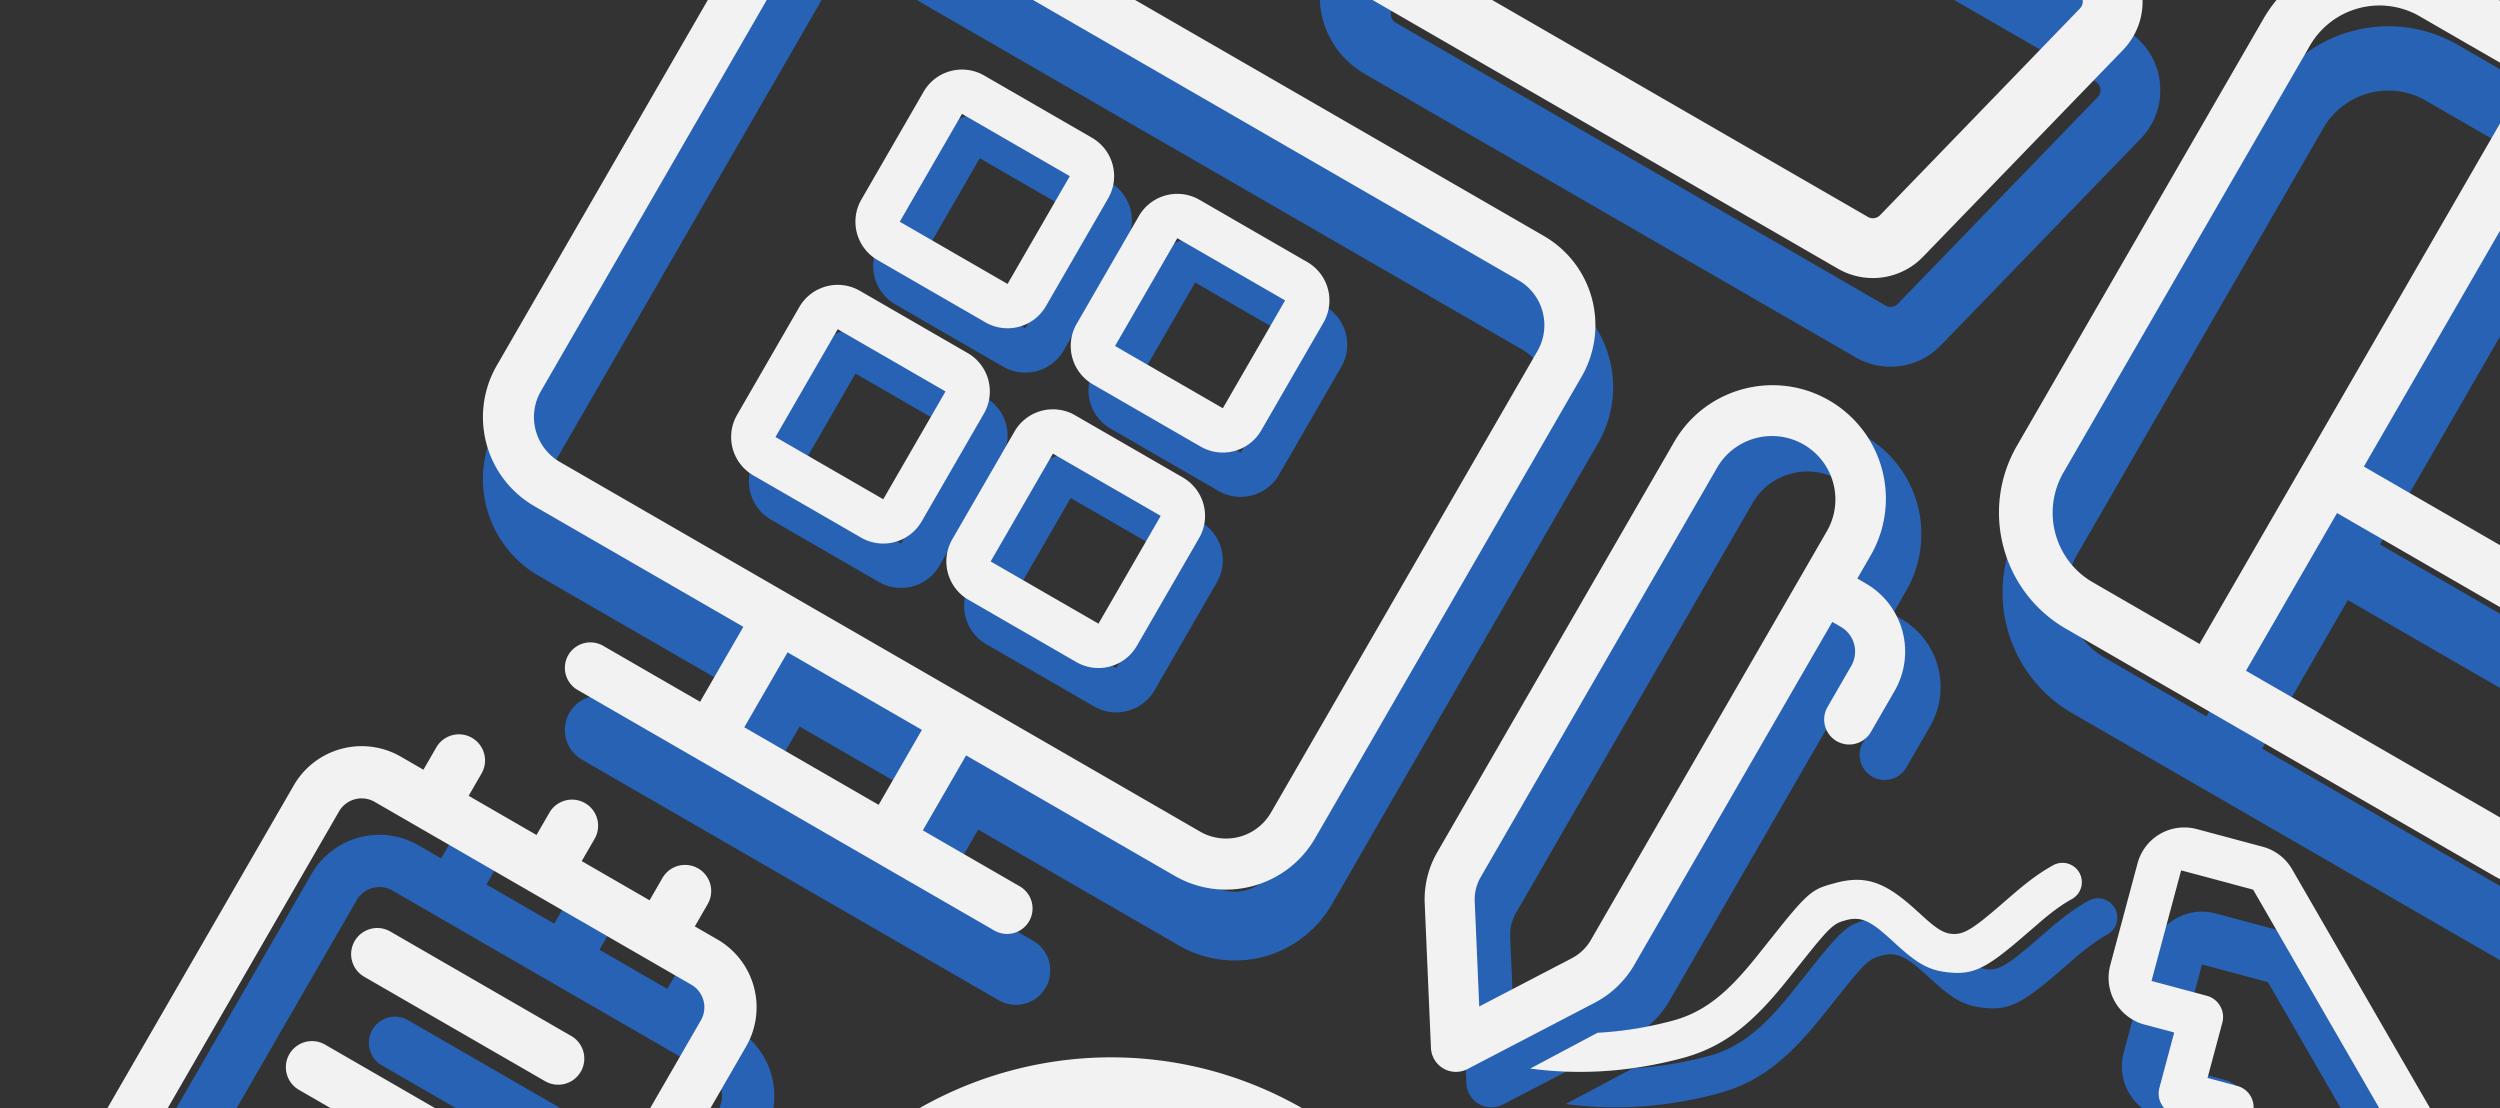
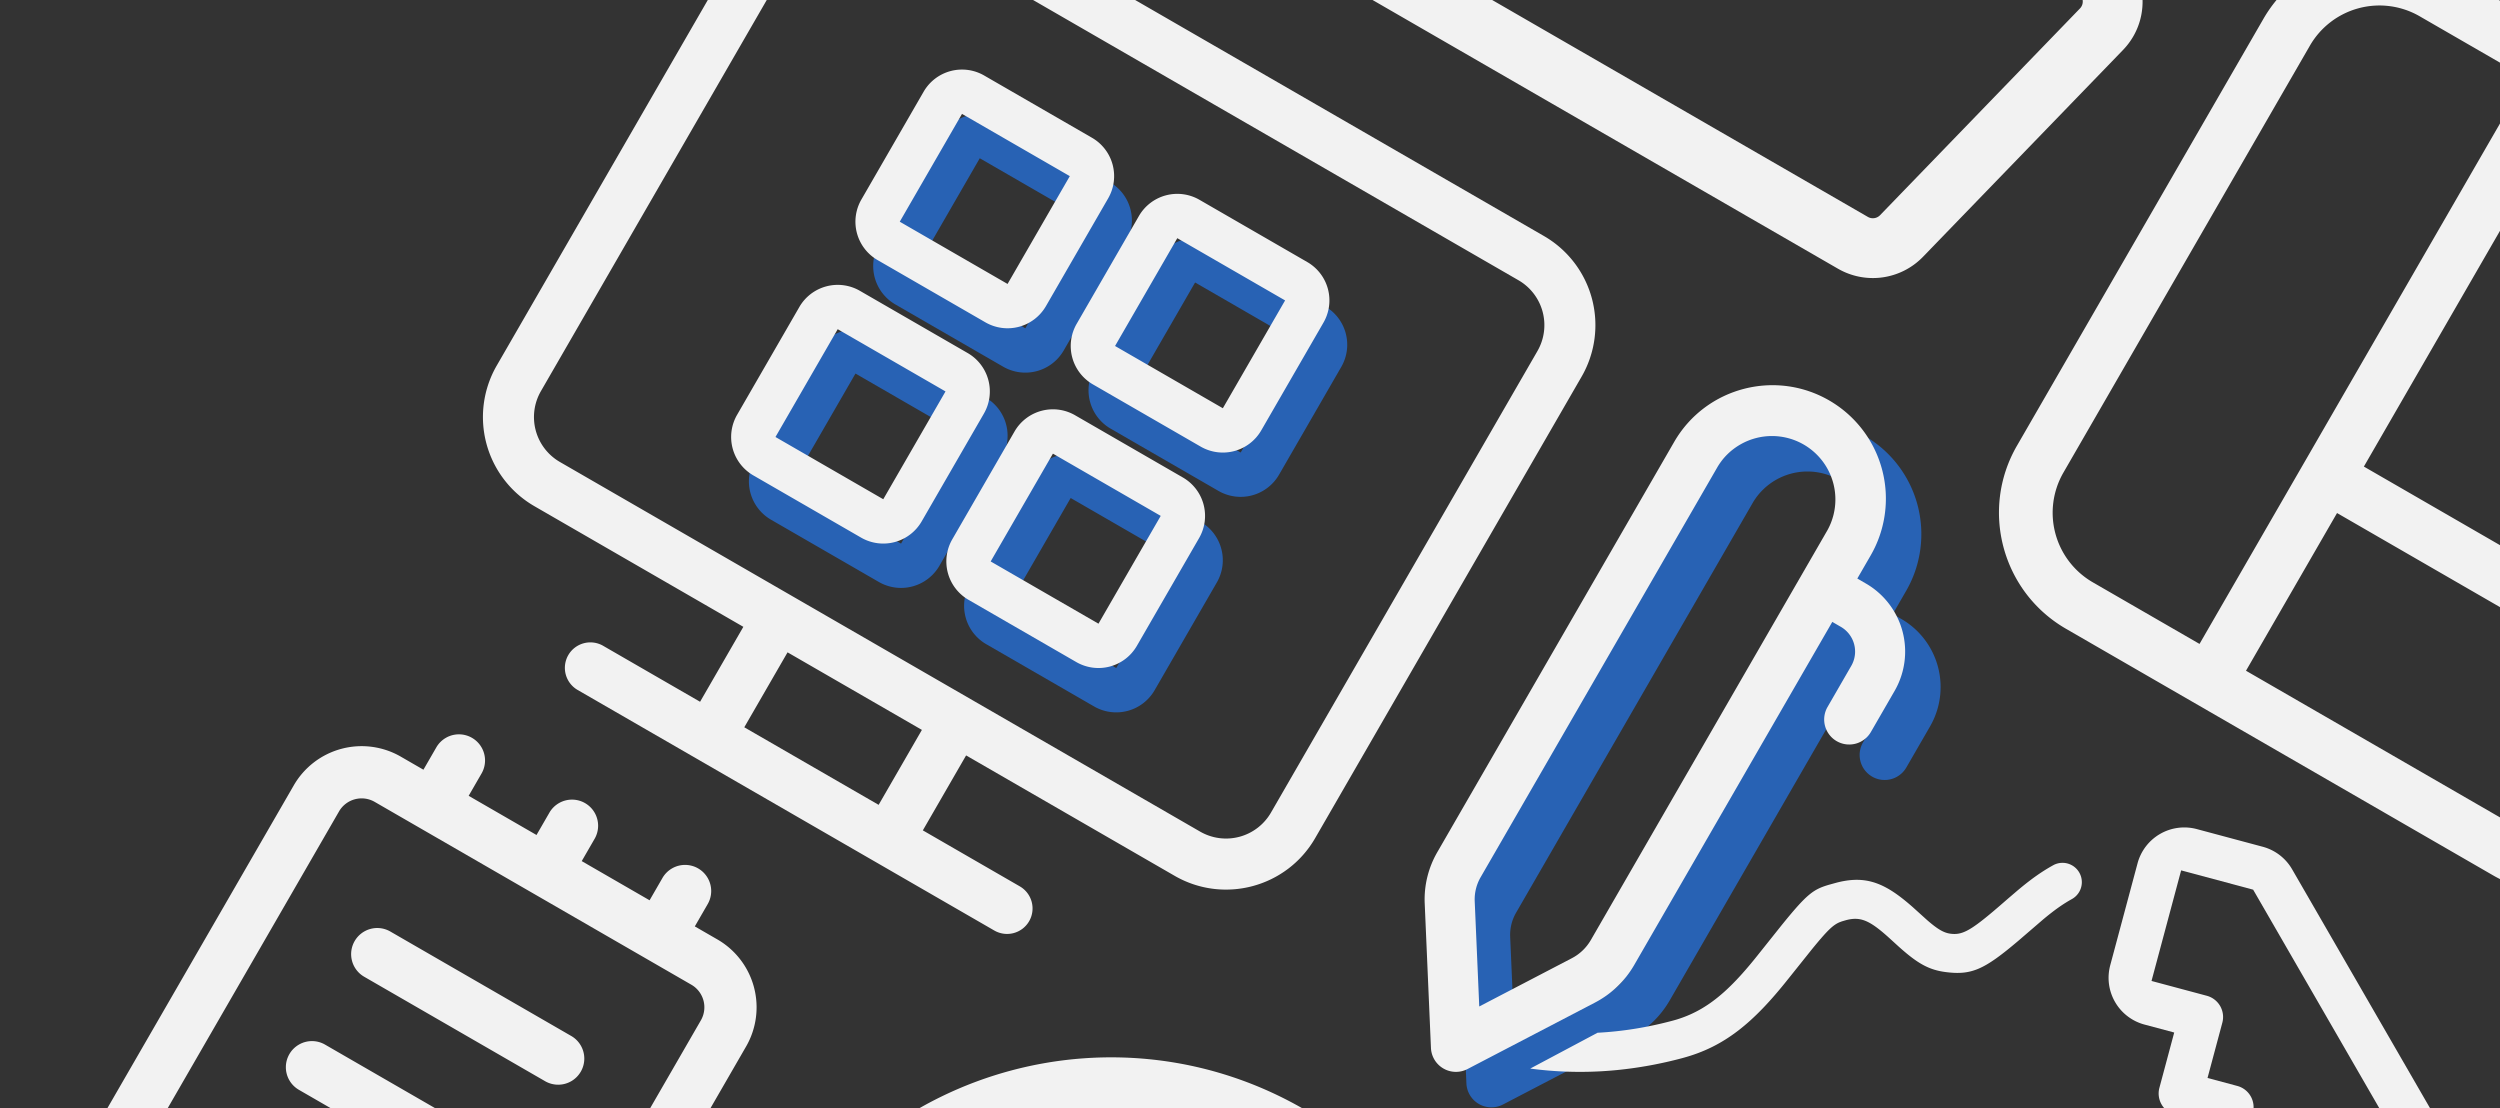
<svg xmlns="http://www.w3.org/2000/svg" xmlns:xlink="http://www.w3.org/1999/xlink" width="282" height="125" fill="none">
  <rect width="100%" height="100%" fill="#333333" stroke="none" />
  <g clip-path="url(#a)">
    <g fill="#2862b4">
-       <path d="M193.229 118.971c1.936-.605 3.6-1.594 5.282-3.106 1.221-1.099 2.453-2.474 3.805-4.178l2.614-3.277c2.875-3.552 3.583-4.086 5.399-4.615l.757-.209c3.427-.918 5.608.02 8.73 2.79l1.564 1.412c1.204 1.046 1.886 1.436 2.638 1.534 1.245.162 2.143-.265 4.804-2.509l.024-.02.684-.584.985-.855 1.142-.977.056-.047.166-.137c1.34-1.104 2.452-1.891 3.713-2.591a2.18 2.18 0 1 1 2.117 3.813c-1.034.574-1.99 1.257-3.208 2.269l-2.834 2.438c-3.846 3.259-5.274 3.906-8.21 3.525-1.837-.239-3.078-.944-4.937-2.565l-.064-.056-.287-.254-.775-.707-.472-.427-.028-.025c-2.046-1.816-3.066-2.238-4.649-1.822l-.03.008-.443.13-.216.079-.059.024c-.753.321-1.402.949-3.155 3.1l-.019.024-2.59 3.241-.008.009c-3.916 4.936-7.182 7.668-11.924 8.939a46 46 0 0 1-7.362 1.353q-.84.083-1.679.133l-.33.019q-3.93.204-7.821-.315l7.594-4.041q4.202-.219 8.469-1.362.282-.075.557-.161" />
      <g fill-rule="evenodd">
        <path d="M210.606 49.332c-6.139-3.753-14.163-1.711-17.761 4.52l-26.723 46.284a10.64 10.64 0 0 0-1.415 5.775l.704 16.296a2.82 2.82 0 0 0 1.409 2.323 2.82 2.82 0 0 0 2.716.058l14.378-7.496a10.96 10.96 0 0 0 4.424-4.238l22.345-38.703.96.555a3.223 3.223 0 0 1 1.18 4.404l-2.677 4.638a2.822 2.822 0 1 0 4.889 2.823l2.678-4.638a8.87 8.87 0 0 0-3.247-12.116l-.96-.555 1.507-2.61a12.8 12.8 0 0 0-4.407-17.319zm-12.872 7.343a7.154 7.154 0 0 1 12.39 7.153l-26.675 46.203a5.3 5.3 0 0 1-2.145 2.055l-10.444 5.445-.512-11.863a5 5 0 0 1 .663-2.709zm-94.237-26.663 12.16 7.021 7.021-12.161-12.16-7.021zm9.66 11.351a5 5 0 0 0 6.83-1.83l7.021-12.161a5 5 0 0 0-1.83-6.83l-12.16-7.021a5 5 0 0 0-6.831 1.83l-7.02 12.161a5 5 0 0 0 1.83 6.83z" />
        <use xlink:href="#b" />
        <path d="m89.477 54.297 12.16 7.021 7.021-12.16-12.16-7.021zm9.66 11.351a5 5 0 0 0 6.83-1.83l7.021-12.16a5 5 0 0 0-1.83-6.83l-12.16-7.021a5 5 0 0 0-6.83 1.83l-7.021 12.16a5 5 0 0 0 1.83 6.83zm14.614 2.687 12.16 7.021 7.021-12.16-12.16-7.021-7.021 12.161zm9.66 11.351a5 5 0 0 0 6.83-1.83l7.021-12.16a5 5 0 0 0-1.83-6.83l-12.16-7.021a5 5 0 0 0-6.831 1.83l-7.02 12.161a5 5 0 0 0 1.83 6.83z" />
      </g>
-       <path d="m238.893 2.864 1.691-2.929a10.12 10.12 0 0 0-3.703-13.823l-22.3-12.875-4.821-13.066a10.12 10.12 0 0 0-4.434-5.26l-15.406-8.895a10.12 10.12 0 0 0-13.822 3.701L150.223-5.501a10.12 10.12 0 0 0 3.702 13.826l.102.059.048.028 55.249 31.898a7.87 7.87 0 0 0 9.593-1.345l22.553-23.322c3.559-3.681 2.712-9.727-1.723-12.287zm-52.347-51.005 15.407 8.895a3.38 3.38 0 0 1 1.478 1.753l5.243 14.209a3.38 3.38 0 0 0 1.478 1.753l23.355 13.484a3.37 3.37 0 0 1 1.235 4.608L233.051-.51l-47.035-27.156a10.12 10.12 0 0 0-12.335 1.73l-9.593 9.923 17.851-30.896a3.373 3.373 0 0 1 4.607-1.234zm-8.015 26.896a3.37 3.37 0 0 1 4.112-.577L236.374 9.2c.633.366.755 1.229.246 1.755l-22.552 23.322c-.359.371-.924.45-1.371.192L157.448 2.57a1.125 1.125 0 0 1-.246-1.755zm77.264 32.069c4.339-7.516 13.95-10.092 21.467-5.752l48.156 27.803a15.72 15.72 0 0 1 5.752 21.467l-27.803 48.156a15.72 15.72 0 0 1-21.467 5.752l-48.156-27.803a15.72 15.72 0 0 1-5.752-21.467zm17.84.529a8.46 8.46 0 0 0-11.559 3.097l-27.803 48.156a8.46 8.46 0 0 0 3.098 11.559l11.515 6.648 36.265-62.812zm17.797 10.275L268.464 61.41l37.688 21.759 18.736-32.453a8.46 8.46 0 0 0-3.097-11.559zm11.093 67.821L264.838 67.69l-9.671 16.75 30.36 17.528a8.463 8.463 0 0 0 11.559-3.098l5.439-9.422zM42.004 116.154a2.946 2.946 0 0 1 4.024-1.079l20.408 11.783a2.945 2.945 0 1 1-2.946 5.102l-20.408-11.782a2.945 2.945 0 0 1-1.078-4.024m-3.34 11.677a2.945 2.945 0 1 0-2.946 5.102l20.408 11.783a2.946 2.946 0 0 0 2.946-5.103zm-11.388 13.833a2.945 2.945 0 0 1 4.024-1.078l7.653 4.418a2.945 2.945 0 1 1-2.946 5.102l-7.653-4.418a2.945 2.945 0 0 1-1.078-4.024m29.062-44.446a2.946 2.946 0 0 0-5.102-2.946l-1.473 2.551-2.551-1.473a8.84 8.84 0 0 0-12.072 3.235L8.628 144.504a8.84 8.84 0 0 0 3.235 12.072l23.526 13.582a8.83 8.83 0 0 0 6.333.974l18.64-4.135a8.84 8.84 0 0 0 5.739-4.209l20.06-34.746a8.84 8.84 0 0 0-3.235-12.071l-2.551-1.473 1.473-2.551a2.946 2.946 0 0 0-5.102-2.946l-1.473 2.551-7.653-4.419 1.473-2.551a2.945 2.945 0 1 0-5.102-2.945l-1.473 2.551-7.653-4.419zm-12.072 3.235 35.714 20.62a2.944 2.944 0 0 1 1.078 4.023L61.911 158.26l-10.204-5.891a7.364 7.364 0 0 0-10.06 2.695l-5.155 8.929-21.684-12.519a2.945 2.945 0 0 1-1.078-4.024l26.511-45.919a2.945 2.945 0 0 1 4.024-1.078zm-1.471 64.407 3.955-6.85a1.47 1.47 0 0 1 2.012-.539l7.588 4.381zm54.75 45.621c20.814 12.017 47.429 4.886 59.446-15.928s4.885-47.43-15.929-59.447-47.429-4.885-59.446 15.929-4.886 47.429 15.929 59.446m40.409-69.991c2.777 1.604 4.672 6.101 3.962 13.869-.253 2.761-.829 5.778-1.728 8.957l-23.119-13.348c2.304-2.368 4.629-4.375 6.893-5.974 6.373-4.5 11.215-5.107 13.992-3.504m-17.578-1.575c-2.965 2.094-5.951 4.743-8.845 7.856l-10.884-6.284a37.43 37.43 0 0 1 24.627-4.523 37.6 37.6 0 0 0-4.898 2.951m-12.949 12.665c-2.464 3.137-4.813 6.604-6.967 10.334s-3.982 7.499-5.466 11.201l-12.372-7.143a37.2 37.2 0 0 1 4.379-11.829 37.2 37.2 0 0 1 8.055-9.706l12.372 7.143zm-14.546 27.494c-1.249 4.063-2.05 7.973-2.381 11.588a37.6 37.6 0 0 0-.107 5.717 37.43 37.43 0 0 1-8.396-23.589zm5.538 3.198 23.119 13.347c-2.304 2.368-4.629 4.376-6.893 5.975-6.373 4.499-11.215 5.107-13.992 3.503s-4.672-6.1-3.962-13.869c.253-2.76.829-5.777 1.728-8.956m27.317 8.593-25.299-14.607c1.417-3.662 3.22-7.448 5.407-11.235s4.564-7.242 7.027-10.3l25.299 14.606c-1.417 3.662-3.22 7.449-5.407 11.236s-4.564 7.242-7.027 10.3m1.34 7.952 10.884 6.284a37.43 37.43 0 0 1-24.627 4.523 37.6 37.6 0 0 0 4.898-2.952c2.965-2.093 5.951-4.743 8.845-7.855m16.476 2.334-12.372-7.143c2.464-3.138 4.813-6.604 6.967-10.335s3.982-7.498 5.467-11.201l12.372 7.143a37.2 37.2 0 0 1-4.379 11.829 37.2 37.2 0 0 1-8.055 9.707m4.662-51.943a37.44 37.44 0 0 1 8.397 23.589l-10.885-6.284c1.249-4.062 2.05-7.973 2.381-11.588a37.6 37.6 0 0 0 .107-5.717M103.44-8.937a12.61 12.61 0 0 0-17.219 4.614l-30.06 52.064a12.61 12.61 0 0 0 4.614 17.22l22.707 13.11-3.881 6.722-10.07-5.814a3.88 3.88 0 0 0-5.297 1.418 3.88 3.88 0 0 0 1.421 5.296l47.001 27.135a3.88 3.88 0 0 0 5.297-1.417 3.88 3.88 0 0 0-1.421-5.296L106.46 100.3l3.881-6.722 22.654 13.079a12.61 12.61 0 0 0 17.219-4.614l30.06-52.065a12.61 12.61 0 0 0-4.614-17.22zm.182 98.636-3.881 6.722-13.422-7.749L90.2 81.95zM92.939-.445a4.85 4.85 0 0 1 6.623-1.775l72.219 41.695a4.85 4.85 0 0 1 1.775 6.623l-30.06 52.064a4.85 4.85 0 0 1-6.623 1.775L64.654 58.242a4.85 4.85 0 0 1-1.775-6.623zm183.39 166.057a5.96 5.96 0 0 0 4.212 7.295 5.96 5.96 0 0 0 7.296-4.212 5.96 5.96 0 0 0-4.212-7.295 5.96 5.96 0 0 0-7.296 4.212m-29.125-29.388 2.877.771-1.542 5.754a2.98 2.98 0 0 0 2.106 3.647l5.753 1.542-1.541 5.753a23.83 23.83 0 0 0 16.847 29.181 23.83 23.83 0 0 0 29.181-16.847 23.83 23.83 0 0 0-16.847-29.181 23.8 23.8 0 0 0-6.756-.81l-16.297-28.228a5.96 5.96 0 0 0-3.617-2.775l-7.439-1.993a5.956 5.956 0 0 0-7.295 4.212l-3.083 11.507a5.956 5.956 0 0 0 4.212 7.295l2.877.771-1.542 5.753a2.98 2.98 0 0 0 2.106 3.648m35.292 6.373c9.533 2.555 15.19 12.353 12.636 21.886s-12.353 15.19-21.886 12.636-15.19-12.353-12.636-21.886l2.313-8.63a2.98 2.98 0 0 0-2.106-3.648l-5.754-1.542 1.542-5.753a2.98 2.98 0 0 0-2.106-3.648l-2.877-.771 1.542-5.753a2.98 2.98 0 0 0-2.106-3.648l-5.754-1.542 3.084-11.507 7.438 1.994 17.223 29.83a2.98 2.98 0 0 0 2.9 1.471 17.8 17.8 0 0 1 6.547.511" />
    </g>
    <g fill="#f2f2f2">
      <path d="m236.893-7.136 1.691-2.929a10.12 10.12 0 0 0-3.703-13.823l-22.3-12.875-4.821-13.066a10.12 10.12 0 0 0-4.434-5.26l-15.406-8.895a10.12 10.12 0 0 0-13.822 3.701l-25.875 44.782a10.12 10.12 0 0 0 3.702 13.826l.102.059.048.028 55.249 31.898a7.87 7.87 0 0 0 9.593-1.345L239.47 5.644c3.559-3.681 2.712-9.727-1.723-12.287zm-52.347-51.005 15.407 8.895a3.38 3.38 0 0 1 1.478 1.753l5.243 14.209a3.38 3.38 0 0 0 1.478 1.753l23.355 13.484a3.37 3.37 0 0 1 1.235 4.608l-1.691 2.929-47.035-27.156a10.12 10.12 0 0 0-12.335 1.73l-9.593 9.923 17.851-30.896a3.373 3.373 0 0 1 4.607-1.234zm-8.015 26.896a3.37 3.37 0 0 1 4.112-.577L234.374-.801c.633.366.755 1.229.246 1.755l-22.552 23.322c-.359.371-.924.45-1.371.192L155.448-7.43a1.125 1.125 0 0 1-.246-1.755zM40.004 106.154a2.946 2.946 0 0 1 4.024-1.079l20.408 11.783a2.945 2.945 0 1 1-2.946 5.102l-20.408-11.782a2.945 2.945 0 0 1-1.078-4.024m-3.34 11.677a2.945 2.945 0 1 0-2.946 5.102l20.408 11.783a2.946 2.946 0 0 0 2.946-5.103zm-11.388 13.833a2.945 2.945 0 0 1 4.024-1.078l7.653 4.418a2.945 2.945 0 1 1-2.946 5.102l-7.653-4.418a2.945 2.945 0 0 1-1.078-4.024m29.062-44.446a2.946 2.946 0 0 0-5.102-2.946l-1.473 2.551-2.551-1.473a8.84 8.84 0 0 0-12.072 3.235L6.628 134.504a8.84 8.84 0 0 0 3.235 12.072l23.526 13.582a8.83 8.83 0 0 0 6.333.974l18.64-4.135a8.84 8.84 0 0 0 5.739-4.209l20.06-34.746a8.84 8.84 0 0 0-3.235-12.071l-2.551-1.473 1.473-2.551a2.946 2.946 0 0 0-5.102-2.946l-1.473 2.551-7.653-4.419 1.473-2.551a2.946 2.946 0 0 0-5.102-2.946l-1.473 2.551-7.653-4.419 1.473-2.551zm-12.072 3.235 35.714 20.62a2.944 2.944 0 0 1 1.078 4.023L59.911 148.26l-10.204-5.891a7.364 7.364 0 0 0-10.06 2.695l-5.155 8.929-21.684-12.519a2.945 2.945 0 0 1-1.078-4.024l26.511-45.919a2.945 2.945 0 0 1 4.024-1.078zm-1.471 64.407 3.955-6.85a1.47 1.47 0 0 1 2.012-.539l7.588 4.381zm62.75 45.621c20.814 12.017 47.429 4.886 59.446-15.928s4.885-47.43-15.929-59.447-47.429-4.885-59.446 15.929-4.886 47.429 15.929 59.446m40.409-69.991c2.777 1.604 4.672 6.101 3.962 13.869-.253 2.761-.829 5.778-1.728 8.957l-23.119-13.348c2.304-2.368 4.629-4.375 6.893-5.974 6.373-4.5 11.215-5.107 13.992-3.504m-17.578-1.575c-2.965 2.094-5.951 4.743-8.845 7.856l-10.884-6.284a37.43 37.43 0 0 1 24.627-4.523 37.6 37.6 0 0 0-4.898 2.951m-12.949 12.665c-2.464 3.137-4.813 6.604-6.967 10.334s-3.982 7.499-5.466 11.201l-12.373-7.143A37.2 37.2 0 0 1 93 144.143a37.2 37.2 0 0 1 8.055-9.706zm-14.546 27.494c-1.249 4.063-2.05 7.973-2.381 11.588a37.6 37.6 0 0 0-.107 5.717 37.43 37.43 0 0 1-8.396-23.589zm5.538 3.198 23.119 13.347c-2.304 2.368-4.629 4.376-6.893 5.975-6.373 4.499-11.215 5.107-13.992 3.503s-4.672-6.1-3.962-13.869c.253-2.76.829-5.777 1.728-8.956m27.317 8.593-25.299-14.607c1.417-3.662 3.22-7.448 5.407-11.235s4.564-7.242 7.027-10.3l25.299 14.606c-1.417 3.662-3.22 7.449-5.407 11.236s-4.564 7.242-7.027 10.3m1.34 7.952 10.884 6.284a37.43 37.43 0 0 1-24.627 4.523 37.6 37.6 0 0 0 4.898-2.952c2.965-2.093 5.951-4.743 8.845-7.855m16.476 2.334-12.372-7.143c2.464-3.138 4.813-6.604 6.967-10.335s3.982-7.498 5.467-11.201l12.372 7.143a37.2 37.2 0 0 1-4.379 11.829 37.2 37.2 0 0 1-8.055 9.707m4.662-51.943a37.44 37.44 0 0 1 8.397 23.589l-10.885-6.284c1.249-4.062 2.05-7.973 2.381-11.588a37.6 37.6 0 0 0 .107-5.717" />
      <path fill-rule="evenodd" d="M255.315 2.124c4.174-7.229 13.418-9.706 20.647-5.532l48.156 27.803c7.229 4.174 9.706 13.418 5.532 20.647l-27.803 48.156c-4.173 7.229-13.417 9.706-20.647 5.532l-48.156-27.803c-7.229-4.174-9.706-13.418-5.532-20.647zm17.62-.29a9.06 9.06 0 0 0-12.378 3.317l-27.803 48.156a9.063 9.063 0 0 0 3.317 12.379l12.035 6.948 36.865-63.851zm48.156 27.803-30.878-17.828-23.568 40.82 38.726 22.359 19.037-32.973a9.06 9.06 0 0 0-3.317-12.379zM302.345 80.23l-38.727-22.359-10.27 17.789 30.879 17.828a9.06 9.06 0 0 0 12.378-3.317zM86.089-10.822a11.61 11.61 0 0 1 15.853-4.248l72.219 41.695a11.61 11.61 0 0 1 4.248 15.854l-30.06 52.064c-3.205 5.551-10.302 7.453-15.853 4.248l-23.52-13.579-4.881 8.454 10.938 6.315a2.88 2.88 0 0 1 1.055 3.93 2.877 2.877 0 0 1-3.931 1.051l-47-27.135a2.88 2.88 0 0 1-1.055-3.93 2.88 2.88 0 0 1 3.931-1.051l10.936 6.314 4.881-8.454-23.573-13.61a11.61 11.61 0 0 1-4.248-15.854l30.059-52.064zm12.975.738a5.85 5.85 0 0 0-7.989 2.141l-30.06 52.064a5.85 5.85 0 0 0 2.141 7.989l72.218 41.695a5.85 5.85 0 0 0 7.989-2.141l30.06-52.064a5.85 5.85 0 0 0-2.141-7.989zm4.926 92.417-15.154-8.749-4.881 8.454 15.154 8.749z" />
      <path d="M278.67 162.423a5.455 5.455 0 0 1-3.858-6.682 5.46 5.46 0 0 1 6.682-3.859 5.46 5.46 0 0 1 3.859 6.683 5.46 5.46 0 0 1-6.683 3.858" />
      <path fill-rule="evenodd" d="m247.021 132.877 1.671-6.236-3.36-.9a2.48 2.48 0 0 1-1.752-3.036l1.671-6.236-3.36-.9a5.46 5.46 0 0 1-3.858-6.683l3.083-11.507a5.46 5.46 0 0 1 6.683-3.858l7.439 1.993a5.46 5.46 0 0 1 3.313 2.542l16.446 28.484.296-.007a23.3 23.3 0 0 1 6.615.793c12.443 3.335 19.828 16.125 16.494 28.569a23.33 23.33 0 0 1-28.569 16.494 23.33 23.33 0 0 1-16.494-28.569l1.671-6.236-6.237-1.671a2.48 2.48 0 0 1-1.752-3.036m7.1-7.347-1.671 6.237 6.237 1.671a2.48 2.48 0 0 1 1.752 3.035l-2.312 8.63c-2.626 9.8 3.189 19.873 12.989 22.498s19.872-3.189 22.498-12.989-3.19-19.872-12.989-22.498a18.3 18.3 0 0 0-6.73-.525 2.48 2.48 0 0 1-2.414-1.225l-17.326-30.009-8.122-2.177-3.342 12.474 6.237 1.671a2.48 2.48 0 0 1 1.752 3.035l-1.671 6.236 3.36.901a2.48 2.48 0 0 1 1.752 3.035M101.493 25.008l12.16 7.021 7.021-12.161-12.16-7.021zm9.66 11.351a5 5 0 0 0 6.831-1.83l7.02-12.161a5 5 0 0 0-1.83-6.83l-12.16-7.021a5 5 0 0 0-6.83 1.83l-7.021 12.161a5 5 0 0 0 1.83 6.83zm14.625 2.669 12.16 7.021 7.021-12.161-12.16-7.021zm9.66 11.351a5 5 0 0 0 6.83-1.83l7.021-12.161a5 5 0 0 0-1.83-6.83l-12.16-7.021a5 5 0 0 0-6.83 1.83l-7.021 12.161a5 5 0 0 0 1.83 6.83zm-47.965-1.086 12.16 7.021 7.021-12.16-12.16-7.021zm9.66 11.351a5 5 0 0 0 6.831-1.83l7.02-12.16a5 5 0 0 0-1.83-6.83l-12.16-7.021a5 5 0 0 0-6.83 1.83l-7.021 12.16a5 5 0 0 0 1.83 6.83zm14.616 2.687 12.16 7.021 7.021-12.16-12.16-7.021zm9.66 11.351a5 5 0 0 0 6.83-1.83l7.021-12.16a5 5 0 0 0-1.83-6.83l-12.16-7.021a5 5 0 0 0-6.831 1.83l-7.02 12.16a5 5 0 0 0 1.83 6.83z" />
      <path d="M189.229 114.971c1.936-.605 3.6-1.594 5.282-3.106 1.221-1.099 2.453-2.474 3.805-4.178l2.614-3.277c2.875-3.552 3.583-4.086 5.399-4.615l.757-.209c3.427-.918 5.608.02 8.73 2.79l1.564 1.412c1.204 1.046 1.886 1.436 2.638 1.534 1.245.162 2.143-.265 4.804-2.509l.024-.02.684-.584.985-.855 1.142-.977.056-.047.166-.137c1.34-1.105 2.452-1.891 3.713-2.591a2.18 2.18 0 1 1 2.117 3.813c-1.034.574-1.99 1.257-3.208 2.269l-2.834 2.438c-3.846 3.259-5.274 3.906-8.21 3.525-1.837-.239-3.078-.944-4.937-2.565l-.064-.056-.287-.254-.775-.707-.472-.427-.028-.025c-2.046-1.816-3.066-2.238-4.649-1.822l-.03.008-.443.13-.216.079-.059.024c-.753.321-1.402.949-3.155 3.1l-.019.024-2.59 3.241-.008.009c-3.916 4.936-7.182 7.668-11.924 8.939a46 46 0 0 1-7.362 1.353q-.84.083-1.679.133l-.33.019q-3.93.204-7.821-.315l7.594-4.041q4.202-.219 8.469-1.362.282-.075.557-.161" />
      <path fill-rule="evenodd" d="M206.606 45.332c-6.139-3.753-14.163-1.711-17.761 4.52l-26.723 46.283a10.64 10.64 0 0 0-1.415 5.775l.704 16.296a2.82 2.82 0 0 0 1.409 2.323 2.82 2.82 0 0 0 2.716.058l14.378-7.496a10.96 10.96 0 0 0 4.424-4.238l22.345-38.703.96.555a3.223 3.223 0 0 1 1.18 4.404l-2.677 4.638a2.822 2.822 0 1 0 4.889 2.823l2.678-4.638a8.87 8.87 0 0 0-3.247-12.116l-.96-.555 1.507-2.61a12.8 12.8 0 0 0-4.407-17.319m-12.872 7.343a7.154 7.154 0 0 1 12.39 7.153l-26.675 46.203a5.3 5.3 0 0 1-2.145 2.055l-10.444 5.445-.512-11.863a5 5 0 0 1 .663-2.709l26.723-46.283z" />
    </g>
  </g>
  <defs>
    <clipPath id="a">
      <path fill="#fff" d="M0 0h282v125H0z" />
    </clipPath>
    <path id="b" d="m127.786 44.025 12.16 7.021 7.021-12.161-12.16-7.021zm9.66 11.351a5 5 0 0 0 6.83-1.83l7.021-12.161a5 5 0 0 0-1.83-6.83l-12.16-7.021a5 5 0 0 0-6.83 1.83l-7.021 12.161a5 5 0 0 0 1.83 6.83z" />
  </defs>
</svg>